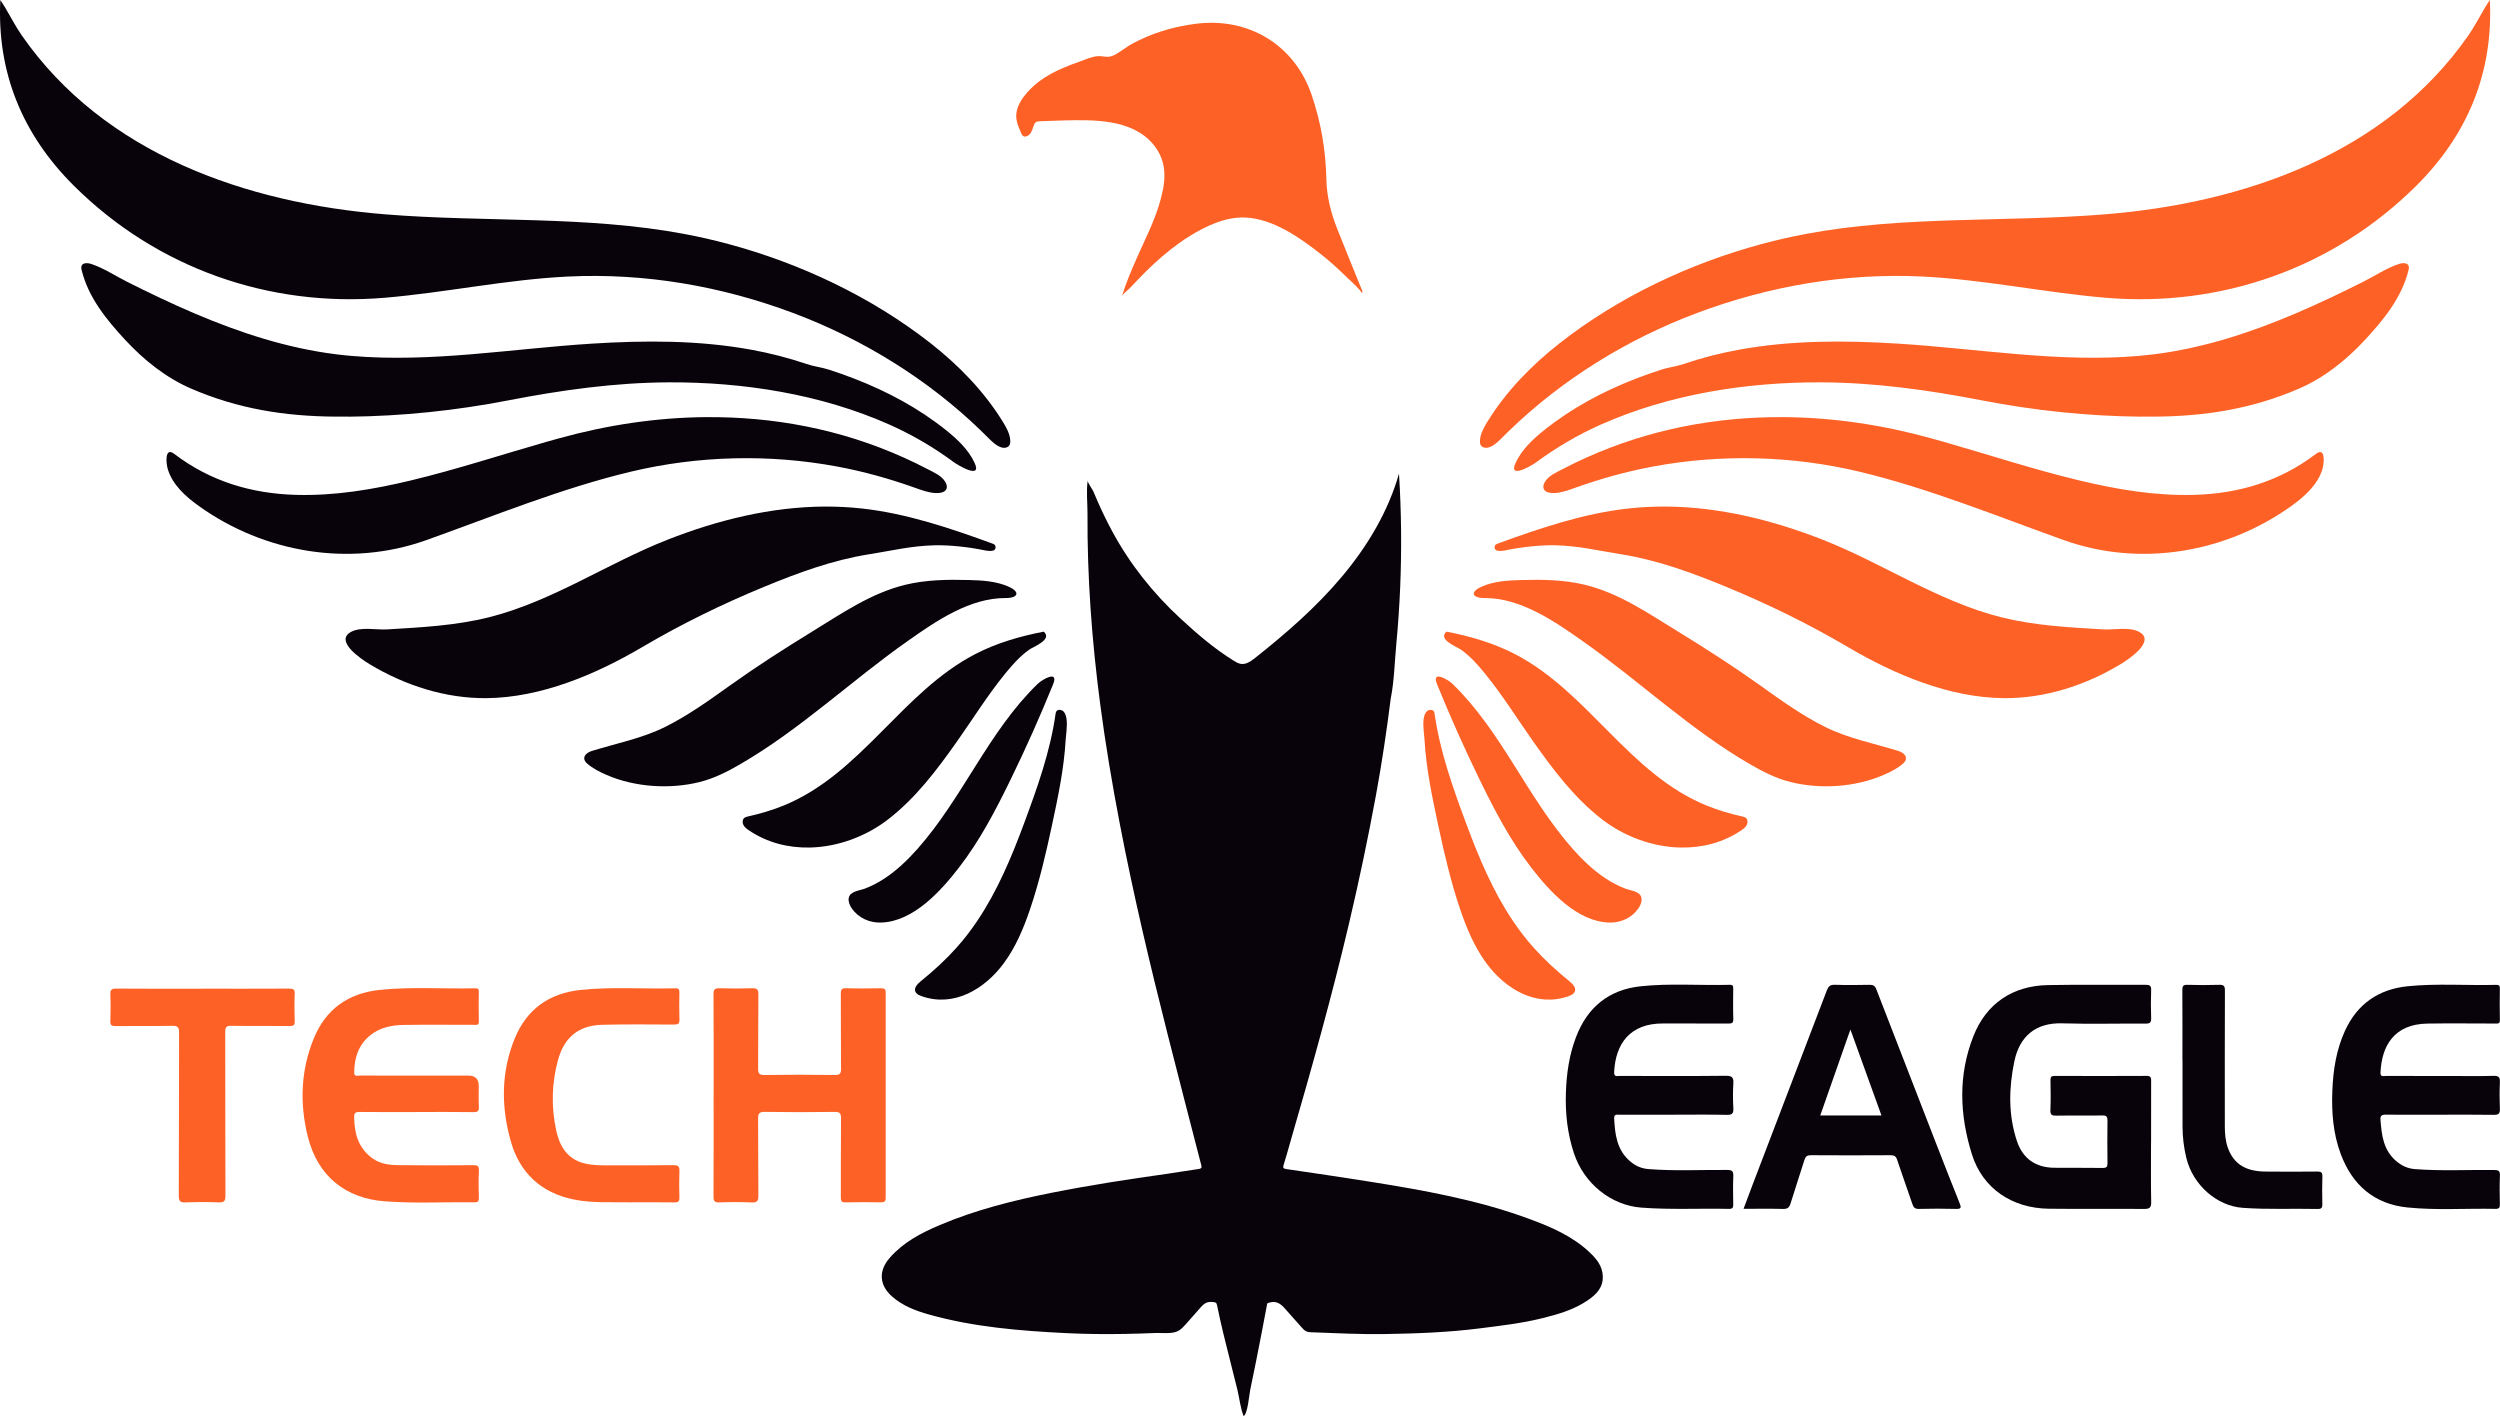
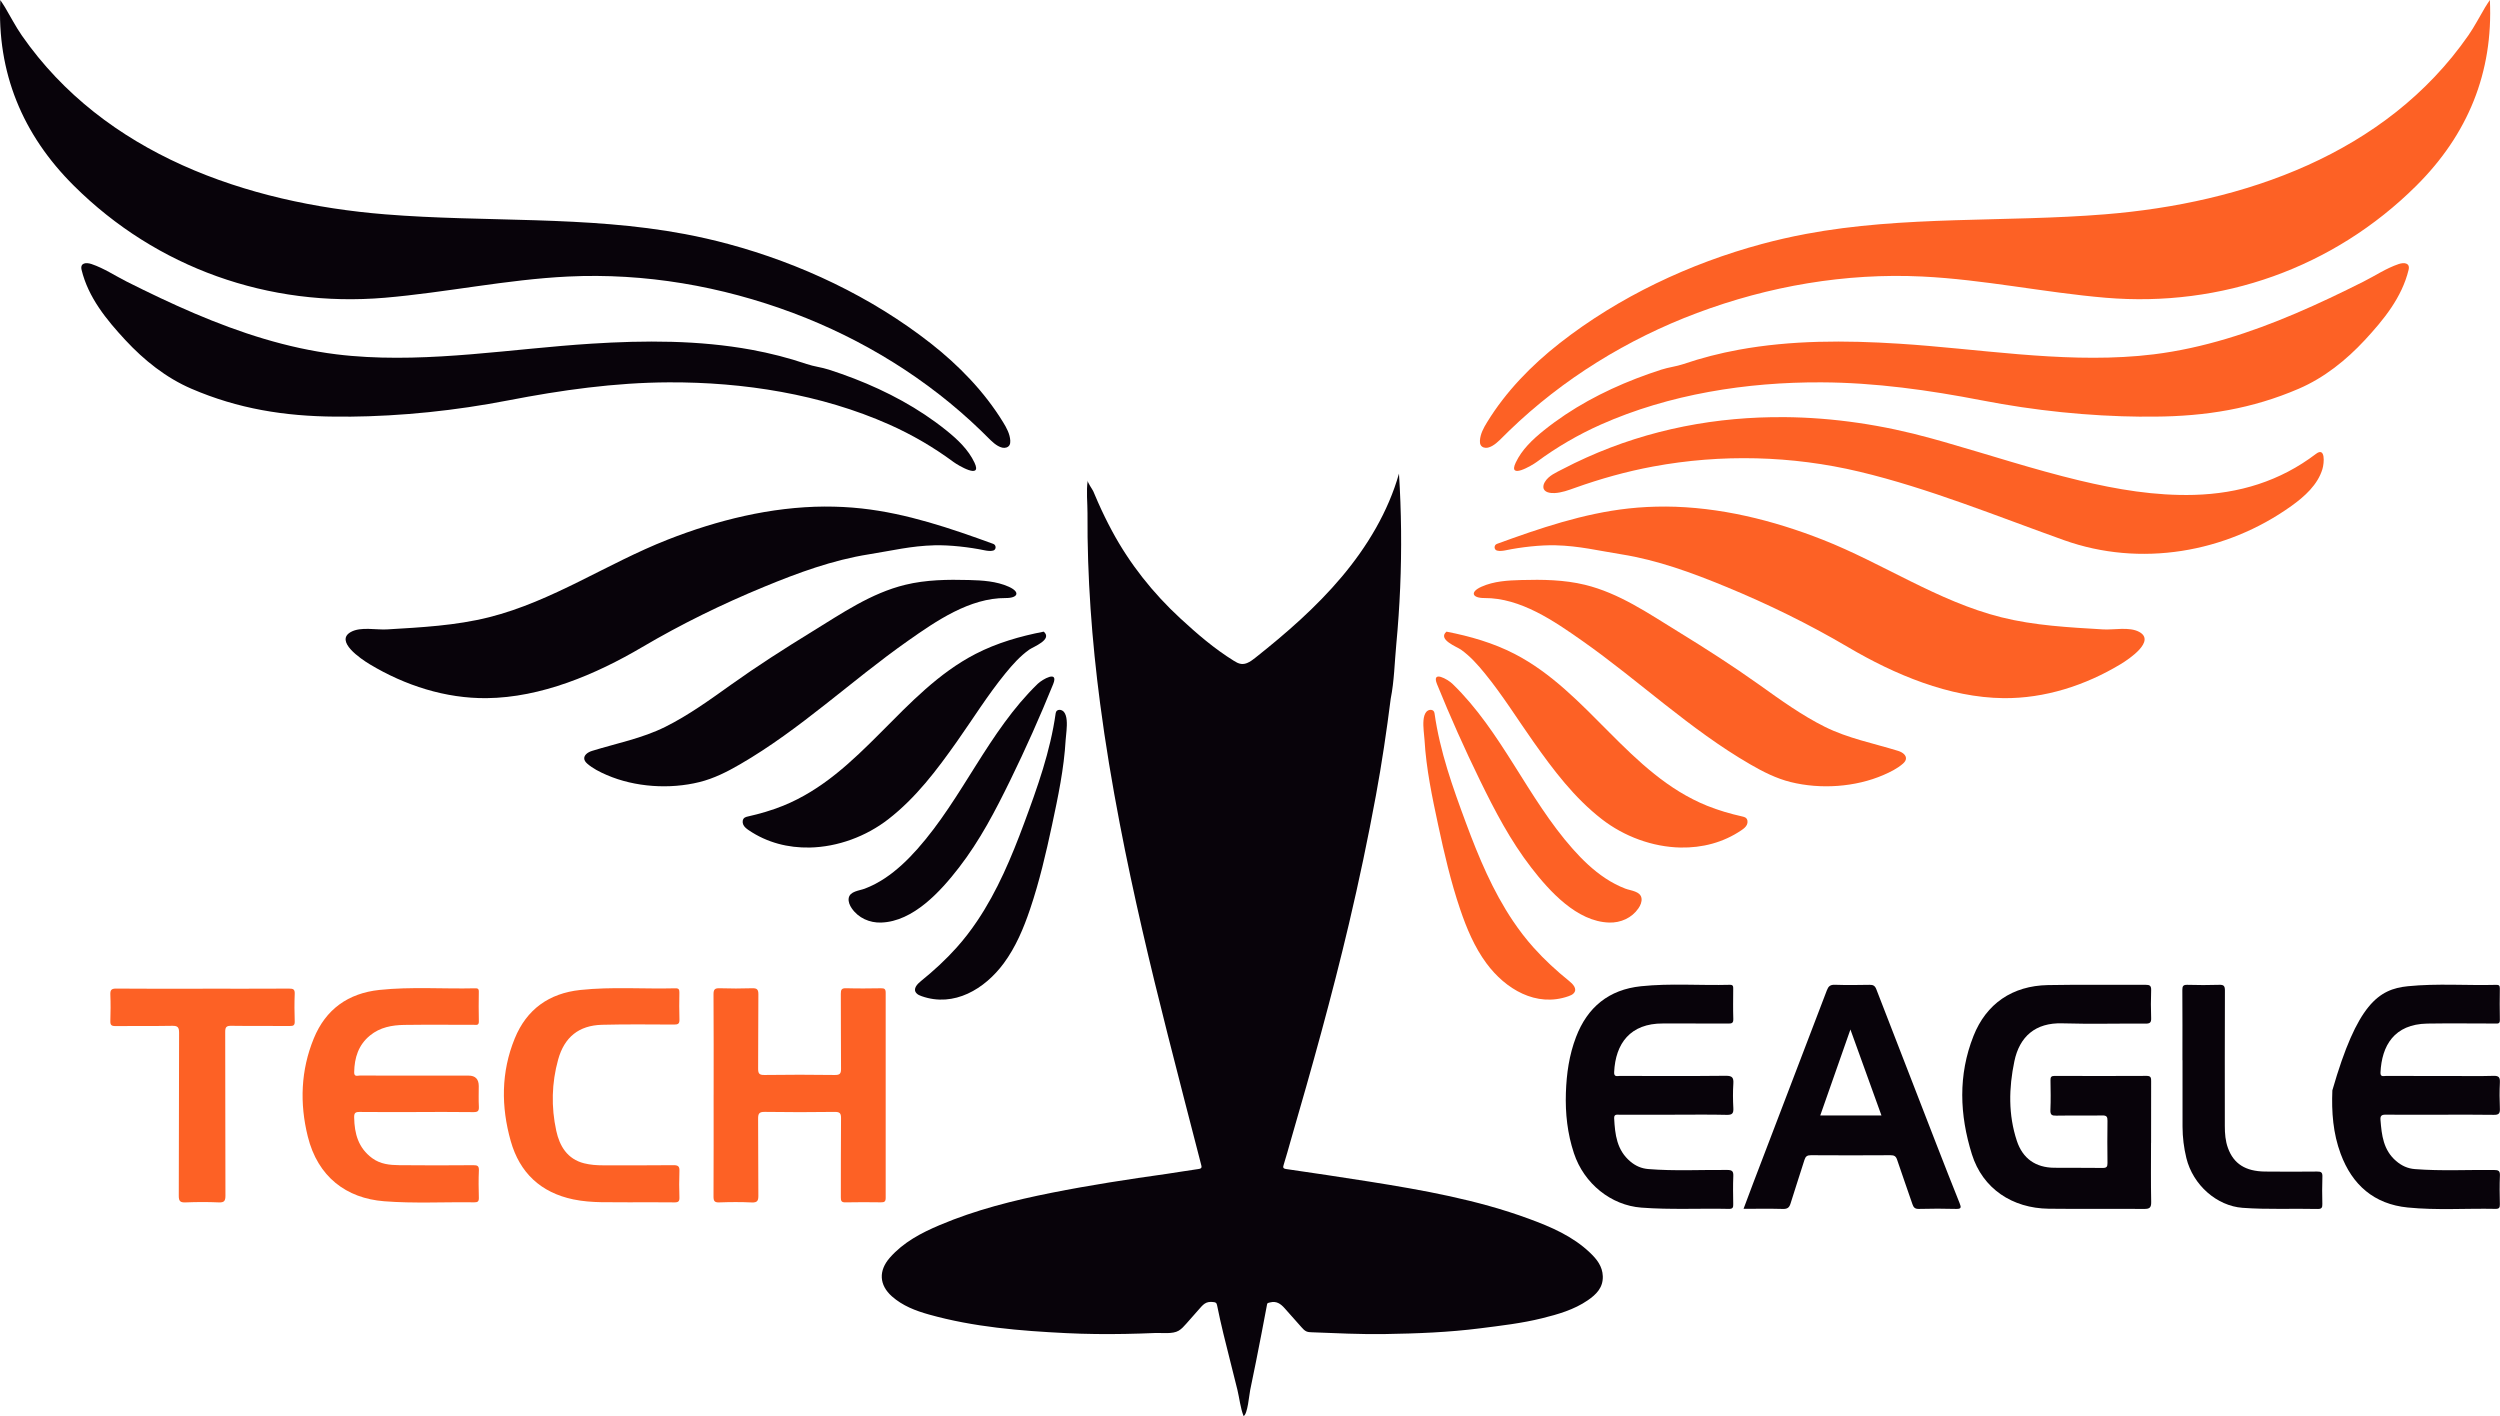
<svg xmlns="http://www.w3.org/2000/svg" width="143" height="81" viewBox="0 0 143 81" fill="none">
  <path d="M71.339 37.923C71.502 37.857 71.656 37.742 71.796 37.631C73.572 36.224 75.292 34.727 76.75 32.992C78.209 31.257 79.403 29.271 80.022 27.091C80.159 29.258 80.181 31.432 80.09 33.602C80.044 34.686 79.97 35.77 79.868 36.851C79.77 37.879 79.752 38.951 79.549 39.965C79.315 41.815 79.041 43.662 78.703 45.497C78.251 47.955 77.735 50.4 77.162 52.833C76.181 56.996 75.028 61.112 73.835 65.219C73.701 65.682 73.577 66.149 73.431 66.609C73.38 66.768 73.374 66.84 73.569 66.869C75.146 67.101 76.724 67.331 78.299 67.583C81.4 68.077 84.489 68.623 87.451 69.713C88.719 70.18 89.959 70.708 90.956 71.662C91.335 72.025 91.659 72.427 91.68 72.997C91.704 73.654 91.302 74.046 90.823 74.375C90.032 74.919 89.121 75.178 88.204 75.405C87.043 75.694 85.857 75.827 84.673 75.979C82.86 76.211 81.036 76.279 79.211 76.308C77.814 76.33 76.419 76.258 75.024 76.206C74.928 76.202 74.83 76.198 74.74 76.162C74.621 76.114 74.531 76.015 74.446 75.918L73.478 74.828C73.244 74.566 73.005 74.407 72.65 74.499C72.468 74.547 72.495 74.512 72.455 74.72C72.258 75.773 72.055 76.825 71.845 77.876C71.736 78.422 71.624 78.968 71.51 79.513C71.452 79.792 71.367 80.888 71.133 81C70.951 80.538 70.896 79.981 70.779 79.495C70.649 78.959 70.513 78.423 70.377 77.889C70.107 76.823 69.836 75.756 69.62 74.677C69.607 74.617 69.592 74.55 69.541 74.516C69.512 74.495 69.474 74.488 69.438 74.483C69.297 74.465 69.148 74.459 69.016 74.512C68.868 74.571 68.756 74.694 68.651 74.813L67.855 75.715C67.724 75.863 67.59 76.014 67.421 76.115C67.073 76.323 66.466 76.232 66.069 76.248C65.504 76.272 64.939 76.29 64.375 76.3C63.246 76.321 62.115 76.31 60.987 76.255C58.34 76.124 55.699 75.91 53.132 75.189C52.368 74.975 51.626 74.691 51.019 74.153C50.285 73.503 50.246 72.682 50.898 71.941C51.676 71.055 52.691 70.524 53.753 70.074C55.815 69.201 57.974 68.661 60.162 68.225C62.34 67.792 64.534 67.454 66.732 67.146C67.341 67.061 67.945 66.95 68.554 66.868C68.783 66.837 68.734 66.733 68.694 66.576C68.056 64.113 67.42 61.65 66.794 59.184C65.781 55.185 64.829 51.173 64.052 47.12C63.614 44.836 63.228 42.543 62.926 40.237C62.452 36.629 62.184 33.006 62.205 29.364C62.208 28.758 62.126 28.085 62.218 27.489C62.2 27.601 62.486 27.986 62.538 28.106C62.629 28.307 62.71 28.514 62.8 28.716C63.049 29.28 63.319 29.834 63.611 30.377C64.62 32.253 65.955 33.933 67.521 35.377C68.48 36.261 69.45 37.1 70.566 37.792C70.697 37.874 70.834 37.955 70.987 37.975C71.111 37.992 71.231 37.968 71.346 37.921L71.339 37.923Z" fill="#08030A" />
-   <path d="M64.168 16.962C64.42 16.139 64.735 15.418 65.051 14.7C65.479 13.73 65.969 12.781 66.283 11.77C66.655 10.566 66.878 9.337 65.953 8.241C64.731 6.796 62.532 6.847 60.808 6.89C60.374 6.902 59.941 6.92 59.507 6.934C59.411 6.937 59.307 6.943 59.234 7.005C59.184 7.047 59.157 7.108 59.134 7.169C59.074 7.327 59.037 7.497 58.936 7.634C58.865 7.731 58.717 7.835 58.589 7.808C58.447 7.778 58.402 7.587 58.348 7.466C58.199 7.136 58.081 6.776 58.147 6.411C58.223 5.982 58.478 5.601 58.762 5.281C59.544 4.395 60.596 3.931 61.687 3.548C61.967 3.449 62.24 3.327 62.529 3.255C62.684 3.217 62.822 3.2 62.979 3.215C63.163 3.233 63.347 3.276 63.53 3.227C63.66 3.193 63.779 3.13 63.895 3.061C64.112 2.932 64.314 2.781 64.525 2.644C64.735 2.508 64.958 2.397 65.185 2.287C65.685 2.044 66.208 1.851 66.743 1.698C66.753 1.695 66.763 1.692 66.775 1.689C67.293 1.543 67.823 1.437 68.356 1.366C71.452 0.955 74.057 2.606 75.018 5.405C75.56 6.987 75.835 8.599 75.869 10.262C75.888 11.254 76.136 12.198 76.499 13.115C76.945 14.243 77.407 15.364 77.861 16.489C77.896 16.573 77.965 16.654 77.902 16.781C77.949 16.686 76.895 15.726 76.781 15.614C76.404 15.248 76.01 14.899 75.598 14.574C74.386 13.613 72.841 12.518 71.241 12.443C70.103 12.39 68.976 12.93 68.029 13.517C67.291 13.976 66.614 14.526 65.977 15.115C65.672 15.398 65.38 15.691 65.093 15.99C64.936 16.154 64.781 16.317 64.626 16.48C64.515 16.597 64.214 16.811 64.168 16.961V16.962Z" fill="#FD6125" />
  <path d="M123.039 65.374C123.039 66.5 123.024 67.626 123.048 68.752C123.056 69.096 122.94 69.153 122.631 69.151C120.816 69.137 119.001 69.161 117.188 69.139C115.103 69.114 113.407 67.99 112.793 66.026C112.087 63.769 111.997 61.496 112.883 59.259C113.614 57.409 115.11 56.385 117.139 56.347C119 56.312 120.862 56.341 122.724 56.331C122.964 56.329 123.055 56.382 123.046 56.64C123.026 57.172 123.026 57.707 123.046 58.239C123.055 58.493 122.972 58.553 122.728 58.551C121.139 58.54 119.549 58.583 117.962 58.535C116.423 58.487 115.515 59.297 115.222 60.704C114.903 62.23 114.869 63.757 115.363 65.255C115.698 66.269 116.437 66.786 117.497 66.796C118.422 66.806 119.348 66.792 120.272 66.806C120.496 66.809 120.551 66.739 120.548 66.524C120.537 65.718 120.537 64.912 120.548 64.106C120.551 63.882 120.499 63.8 120.255 63.804C119.377 63.82 118.5 63.8 117.623 63.815C117.372 63.82 117.271 63.777 117.283 63.493C117.309 62.925 117.297 62.356 117.288 61.787C117.285 61.605 117.335 61.541 117.526 61.542C119.281 61.549 121.037 61.55 122.792 61.541C123.046 61.54 123.045 61.67 123.045 61.851C123.041 63.025 123.042 64.198 123.042 65.372L123.039 65.374Z" fill="#08030A" />
  <path d="M40.82 62.602C40.82 60.694 40.827 58.784 40.813 56.876C40.811 56.589 40.895 56.519 41.169 56.528C41.785 56.548 42.403 56.548 43.019 56.528C43.291 56.52 43.382 56.588 43.379 56.877C43.363 58.287 43.379 59.699 43.365 61.11C43.363 61.393 43.414 61.494 43.726 61.489C45.067 61.47 46.408 61.47 47.747 61.489C48.057 61.494 48.11 61.398 48.107 61.114C48.092 59.692 48.107 58.269 48.095 56.846C48.092 56.604 48.145 56.52 48.403 56.527C49.066 56.547 49.731 56.54 50.396 56.529C50.59 56.526 50.661 56.573 50.661 56.783C50.656 60.696 50.656 64.61 50.661 68.522C50.661 68.738 50.578 68.775 50.39 68.773C49.714 68.765 49.038 68.759 48.361 68.775C48.123 68.781 48.095 68.685 48.096 68.484C48.103 66.978 48.091 65.472 48.107 63.967C48.111 63.667 48.027 63.598 47.735 63.601C46.407 63.619 45.077 63.621 43.749 63.6C43.42 63.594 43.361 63.7 43.364 64.001C43.379 65.459 43.363 66.918 43.378 68.377C43.381 68.675 43.328 68.796 42.995 68.78C42.38 68.75 41.761 68.755 41.145 68.777C40.867 68.788 40.812 68.695 40.813 68.436C40.824 66.492 40.819 64.546 40.819 62.602H40.82Z" fill="#FD6125" />
-   <path d="M139.551 63.763C138.52 63.763 137.487 63.769 136.456 63.759C136.221 63.757 136.145 63.828 136.164 64.063C136.232 64.934 136.327 65.783 137.057 66.409C137.377 66.684 137.721 66.841 138.139 66.873C139.643 66.99 141.151 66.907 142.656 66.923C142.913 66.925 143.008 66.971 142.995 67.251C142.971 67.794 142.98 68.341 142.992 68.886C142.997 69.085 142.943 69.152 142.736 69.147C141.065 69.113 139.388 69.236 137.722 69.069C135.795 68.876 134.546 67.777 133.885 65.996C133.451 64.828 133.36 63.613 133.411 62.368C133.459 61.183 133.64 60.039 134.132 58.963C134.834 57.425 136.053 56.581 137.733 56.412C139.413 56.243 141.098 56.378 142.78 56.334C142.926 56.33 142.993 56.366 142.991 56.529C142.983 57.134 142.978 57.739 142.992 58.344C142.998 58.577 142.862 58.547 142.718 58.546C141.426 58.546 140.132 58.528 138.84 58.549C136.938 58.583 136.236 59.822 136.164 61.346C136.151 61.619 136.339 61.544 136.474 61.544C137.731 61.548 138.989 61.547 140.246 61.547C141.041 61.547 141.836 61.562 142.63 61.539C142.937 61.529 143.007 61.631 142.993 61.917C142.97 62.414 142.971 62.914 142.993 63.41C143.005 63.682 142.938 63.775 142.647 63.769C141.616 63.751 140.583 63.762 139.551 63.762V63.763Z" fill="#08030A" />
+   <path d="M139.551 63.763C138.52 63.763 137.487 63.769 136.456 63.759C136.221 63.757 136.145 63.828 136.164 64.063C136.232 64.934 136.327 65.783 137.057 66.409C137.377 66.684 137.721 66.841 138.139 66.873C139.643 66.99 141.151 66.907 142.656 66.923C142.913 66.925 143.008 66.971 142.995 67.251C142.971 67.794 142.98 68.341 142.992 68.886C142.997 69.085 142.943 69.152 142.736 69.147C141.065 69.113 139.388 69.236 137.722 69.069C135.795 68.876 134.546 67.777 133.885 65.996C133.451 64.828 133.36 63.613 133.411 62.368C134.834 57.425 136.053 56.581 137.733 56.412C139.413 56.243 141.098 56.378 142.78 56.334C142.926 56.33 142.993 56.366 142.991 56.529C142.983 57.134 142.978 57.739 142.992 58.344C142.998 58.577 142.862 58.547 142.718 58.546C141.426 58.546 140.132 58.528 138.84 58.549C136.938 58.583 136.236 59.822 136.164 61.346C136.151 61.619 136.339 61.544 136.474 61.544C137.731 61.548 138.989 61.547 140.246 61.547C141.041 61.547 141.836 61.562 142.63 61.539C142.937 61.529 143.007 61.631 142.993 61.917C142.97 62.414 142.971 62.914 142.993 63.41C143.005 63.682 142.938 63.775 142.647 63.769C141.616 63.751 140.583 63.762 139.551 63.762V63.763Z" fill="#08030A" />
  <path d="M95.742 63.763C94.711 63.763 93.678 63.763 92.647 63.763C92.502 63.763 92.316 63.712 92.33 63.969C92.379 64.891 92.477 65.786 93.259 66.441C93.565 66.696 93.894 66.838 94.283 66.87C95.787 66.992 97.293 66.908 98.799 66.921C99.083 66.923 99.156 66.999 99.145 67.275C99.123 67.807 99.132 68.342 99.141 68.875C99.145 69.059 99.121 69.152 98.897 69.148C97.227 69.112 95.555 69.204 93.884 69.076C92.153 68.944 90.606 67.707 90.029 65.965C89.658 64.844 89.53 63.696 89.569 62.509C89.605 61.41 89.757 60.345 90.148 59.321C90.8 57.611 92.024 56.606 93.863 56.413C95.553 56.236 97.251 56.377 98.945 56.331C99.148 56.325 99.14 56.435 99.14 56.575C99.137 57.145 99.126 57.714 99.145 58.282C99.153 58.516 99.064 58.55 98.859 58.548C97.614 58.54 96.369 58.548 95.123 58.543C93.25 58.533 92.404 59.689 92.329 61.33C92.315 61.625 92.518 61.542 92.664 61.543C94.68 61.547 96.697 61.557 98.712 61.535C99.09 61.531 99.169 61.643 99.147 61.987C99.117 62.447 99.122 62.913 99.147 63.374C99.163 63.673 99.099 63.779 98.769 63.77C97.761 63.745 96.753 63.761 95.744 63.761L95.742 63.763Z" fill="#08030A" />
  <path d="M23.811 63.609C22.732 63.609 21.652 63.616 20.574 63.604C20.329 63.6 20.253 63.659 20.258 63.915C20.274 64.843 20.491 65.659 21.29 66.247C21.763 66.594 22.298 66.642 22.839 66.648C24.25 66.664 25.661 66.66 27.072 66.649C27.309 66.647 27.403 66.689 27.392 66.952C27.369 67.472 27.376 67.994 27.39 68.515C27.395 68.72 27.327 68.776 27.128 68.773C25.409 68.748 23.688 68.847 21.972 68.712C19.813 68.542 18.176 67.32 17.604 65.002C17.136 63.11 17.203 61.219 17.948 59.4C18.629 57.733 19.913 56.815 21.702 56.624C23.522 56.431 25.351 56.574 27.174 56.531C27.315 56.527 27.391 56.552 27.388 56.72C27.38 57.289 27.376 57.858 27.39 58.426C27.395 58.668 27.245 58.62 27.11 58.62C25.782 58.62 24.454 58.607 23.126 58.625C22.422 58.636 21.738 58.76 21.166 59.228C20.499 59.774 20.273 60.504 20.259 61.333C20.254 61.611 20.447 61.522 20.577 61.522C22.653 61.526 24.727 61.525 26.803 61.525C27.191 61.525 27.385 61.725 27.385 62.124C27.385 62.515 27.37 62.907 27.391 63.297C27.404 63.542 27.339 63.616 27.082 63.613C25.991 63.598 24.901 63.606 23.81 63.606L23.811 63.609Z" fill="#FD6125" />
  <path d="M35.89 68.77C34.966 68.752 33.874 68.831 32.796 68.606C30.93 68.216 29.728 67.084 29.215 65.272C28.658 63.301 28.658 61.324 29.443 59.401C30.126 57.728 31.408 56.818 33.195 56.626C35.004 56.433 36.821 56.578 38.633 56.531C38.837 56.525 38.863 56.613 38.861 56.783C38.853 57.293 38.845 57.803 38.864 58.313C38.874 58.557 38.785 58.606 38.561 58.605C37.186 58.599 35.809 58.583 34.434 58.618C33.11 58.653 32.282 59.324 31.926 60.606C31.552 61.952 31.523 63.323 31.818 64.679C32.006 65.55 32.447 66.297 33.41 66.541C33.766 66.631 34.134 66.656 34.502 66.656C35.841 66.654 37.182 66.665 38.522 66.648C38.813 66.645 38.875 66.737 38.863 67.003C38.843 67.5 38.847 67.999 38.863 68.497C38.87 68.716 38.8 68.778 38.583 68.776C37.741 68.765 36.898 68.772 35.892 68.772L35.89 68.77Z" fill="#FD6125" />
  <path d="M11.596 56.553C13.245 56.553 14.893 56.558 16.541 56.548C16.782 56.547 16.868 56.595 16.858 56.854C16.836 57.374 16.84 57.896 16.858 58.417C16.866 58.646 16.787 58.69 16.575 58.687C15.461 58.677 14.345 58.693 13.231 58.676C12.947 58.671 12.88 58.754 12.882 59.03C12.892 62.147 12.883 65.265 12.895 68.382C12.896 68.689 12.831 68.792 12.507 68.777C11.88 68.749 11.25 68.752 10.622 68.777C10.318 68.789 10.224 68.72 10.226 68.394C10.241 65.289 10.23 62.184 10.244 59.078C10.245 58.753 10.162 58.67 9.84 58.677C8.761 58.698 7.682 58.677 6.603 58.691C6.365 58.694 6.304 58.622 6.312 58.393C6.328 57.895 6.333 57.397 6.312 56.9C6.301 56.629 6.366 56.544 6.655 56.547C8.303 56.562 9.952 56.555 11.599 56.555L11.596 56.553Z" fill="#FD6125" />
  <path d="M124.835 60.644C124.835 59.305 124.841 57.967 124.83 56.628C124.828 56.402 124.882 56.325 125.12 56.332C125.724 56.349 126.33 56.352 126.934 56.332C127.2 56.322 127.266 56.396 127.265 56.663C127.254 59.246 127.259 61.828 127.26 64.412C127.26 64.84 127.292 65.266 127.44 65.669C127.767 66.569 128.44 66.998 129.552 67.013C130.548 67.025 131.544 67.022 132.539 67.013C132.763 67.01 132.85 67.057 132.841 67.301C132.821 67.822 132.827 68.344 132.838 68.865C132.843 69.069 132.804 69.159 132.569 69.153C131.137 69.119 129.703 69.194 128.27 69.087C126.806 68.977 125.44 67.791 125.06 66.241C124.917 65.655 124.843 65.056 124.841 64.451C124.836 63.183 124.84 61.916 124.84 60.648H124.837L124.835 60.644Z" fill="#08030A" />
  <path d="M142.421 0.001C142.618 4.139 141.165 7.69 138.209 10.628C133.473 15.333 127.058 17.592 120.437 17.031C116.928 16.733 113.464 15.987 109.947 15.817C105.56 15.605 101.178 16.362 97.073 17.902C93.097 19.393 89.386 21.676 86.332 24.63C86.211 24.748 86.092 24.865 85.972 24.985C85.74 25.217 85.444 25.527 85.11 25.605C84.96 25.64 84.782 25.599 84.701 25.467C84.654 25.39 84.647 25.296 84.652 25.205C84.672 24.824 84.862 24.474 85.063 24.149C86.138 22.396 87.595 20.898 89.213 19.63C92.599 16.979 96.645 15.069 100.788 13.954C101.609 13.733 102.438 13.544 103.273 13.386C108.903 12.325 114.696 12.722 120.407 12.259C128.342 11.618 136.467 8.817 141.188 2.028C141.545 1.515 141.83 0.953 142.151 0.416C142.235 0.275 142.33 0.139 142.42 0L142.421 0.001Z" fill="#FD6125" />
  <path d="M122.512 23.835C119.44 23.807 116.373 23.485 113.363 22.901C110.337 22.315 107.267 21.883 104.179 21.87C99.914 21.852 95.488 22.543 91.571 24.284C90.274 24.861 89.04 25.58 87.9 26.424C87.626 26.626 86.237 27.447 86.697 26.466C87.046 25.72 87.665 25.136 88.308 24.619C89.887 23.35 91.69 22.387 93.576 21.657C94.052 21.473 94.534 21.303 95.019 21.146C95.448 21.006 95.878 20.966 96.301 20.821C97.33 20.472 98.385 20.202 99.454 20.006C102.47 19.454 105.56 19.465 108.611 19.658C113.156 19.945 117.768 20.751 122.323 20.359C122.616 20.334 122.909 20.303 123.201 20.267C126.012 19.918 128.723 19.032 131.32 17.924C132.63 17.365 133.914 16.75 135.186 16.111C135.863 15.771 136.48 15.349 137.203 15.104C137.514 14.999 137.87 15.031 137.771 15.438C137.389 17.014 136.348 18.286 135.27 19.45C134.2 20.603 132.942 21.61 131.49 22.235C128.828 23.383 126.159 23.811 123.265 23.831C123.014 23.834 122.763 23.832 122.512 23.831V23.835Z" fill="#FD6125" />
  <path d="M95.274 28.975C98.349 28.994 101.398 29.749 104.256 30.871C107.708 32.227 110.843 34.394 114.465 35.306C116.374 35.786 118.347 35.885 120.303 36.002C120.919 36.039 121.8 35.838 122.364 36.146C123.316 36.664 121.801 37.688 121.292 37.995C119.277 39.207 116.954 39.959 114.603 39.934C111.493 39.903 108.363 38.581 105.707 37.015C103.47 35.698 101.134 34.555 98.733 33.565C96.789 32.764 94.817 32.037 92.735 31.706C91.408 31.495 90.336 31.226 88.987 31.191C88.111 31.168 86.989 31.297 86.128 31.476C86.002 31.502 85.787 31.538 85.629 31.493C85.445 31.441 85.445 31.176 85.625 31.11C88.075 30.216 90.566 29.368 93.158 29.084C93.863 29.007 94.569 28.973 95.274 28.976V28.975Z" fill="#FD6125" />
  <path d="M102.039 23.859C104.865 23.881 107.708 24.306 110.486 25.079C110.723 25.144 110.96 25.209 111.195 25.277C113.777 26.015 116.33 26.856 118.944 27.483C121.101 27.999 123.275 28.368 125.505 28.307C128.067 28.236 130.414 27.529 132.473 25.962C133.019 25.544 132.95 26.475 132.842 26.834C132.571 27.73 131.828 28.397 131.067 28.942C127.313 31.63 122.422 32.454 118.062 30.898C114.219 29.526 110.324 27.927 106.351 26.979C102.497 26.061 98.452 25.961 94.557 26.685C93.034 26.968 91.543 27.386 90.084 27.907C89.708 28.042 89.326 28.183 88.927 28.203C88.69 28.214 88.304 28.176 88.281 27.873C88.273 27.769 88.31 27.668 88.361 27.578C88.576 27.203 89.02 27.024 89.386 26.832C89.829 26.601 90.278 26.381 90.734 26.177C91.633 25.772 92.555 25.419 93.495 25.12C95.351 24.529 97.272 24.151 99.211 23.976C100.15 23.891 101.095 23.853 102.039 23.861V23.859Z" fill="#FD6125" />
  <path d="M109.021 43.408C109.01 43.493 108.958 43.584 108.853 43.677C108.535 43.957 108.122 44.163 107.734 44.33C106.119 45.029 104.132 45.157 102.427 44.734C101.608 44.531 100.845 44.145 100.114 43.721C96.664 41.726 93.76 38.944 90.512 36.66C88.887 35.518 86.976 34.197 84.911 34.208C84.202 34.211 84.065 33.862 84.744 33.559C85.449 33.244 86.241 33.198 87.013 33.178C88.234 33.144 89.47 33.161 90.657 33.45C92.613 33.925 94.292 35.088 95.982 36.125C97.567 37.098 99.121 38.094 100.637 39.174C101.839 40.032 103.06 40.916 104.385 41.576C105.706 42.234 107.171 42.517 108.572 42.95C108.838 43.033 109.046 43.203 109.02 43.408H109.021Z" fill="#FD6125" />
  <path d="M96.134 48.48C94.519 48.448 92.893 47.842 91.626 46.858C90.042 45.628 88.855 44.048 87.711 42.428C86.79 41.124 85.947 39.763 84.935 38.522C84.528 38.023 84.095 37.535 83.568 37.16C83.337 36.996 82.212 36.582 82.738 36.13C84.085 36.392 85.418 36.775 86.638 37.405C90.861 39.587 93.17 44.278 97.644 46.089C98.302 46.354 98.974 46.549 99.665 46.704C99.73 46.719 99.798 46.735 99.853 46.774C99.972 46.861 99.986 47.044 99.921 47.178C99.857 47.311 99.734 47.404 99.611 47.488C98.563 48.201 97.351 48.503 96.134 48.479V48.48Z" fill="#FD6125" />
  <path d="M92.039 52.77C90.2 52.716 88.626 50.973 87.587 49.626C86.392 48.08 85.505 46.378 84.65 44.627C83.77 42.826 82.953 40.994 82.198 39.135C81.864 38.309 82.82 38.862 83.08 39.114C85.908 41.854 87.367 45.636 89.965 48.563C90.519 49.187 91.127 49.773 91.826 50.236C92.187 50.475 92.571 50.679 92.975 50.832C93.284 50.949 93.835 50.977 93.894 51.38C93.924 51.583 93.835 51.787 93.718 51.957C93.34 52.509 92.701 52.79 92.041 52.771L92.039 52.77Z" fill="#FD6125" />
  <path d="M81.434 41.796C81.401 41.4 81.393 40.955 81.58 40.725C81.718 40.555 82.019 40.547 82.054 40.794C82.362 42.982 83.094 45.028 83.858 47.087C84.578 49.028 85.384 50.959 86.545 52.684C86.902 53.214 87.292 53.723 87.718 54.199C88.339 54.895 89.034 55.532 89.759 56.117C89.953 56.273 90.25 56.562 90.016 56.815C89.938 56.9 89.826 56.946 89.717 56.984C87.867 57.636 86.108 56.569 85.026 55.104C84.34 54.176 83.888 53.095 83.518 52.002C82.985 50.429 82.609 48.81 82.262 47.188C81.918 45.581 81.579 43.973 81.483 42.328C81.475 42.188 81.451 41.998 81.434 41.795V41.796Z" fill="#FD6125" />
  <path d="M112.093 68.829C111.637 67.692 111.191 66.553 110.747 65.411C109.604 62.47 108.461 59.529 107.326 56.586C107.249 56.388 107.148 56.327 106.942 56.332C106.279 56.344 105.614 56.352 104.95 56.329C104.686 56.32 104.581 56.422 104.495 56.65C103.099 60.314 101.696 63.975 100.297 67.637C100.109 68.128 99.926 68.622 99.731 69.144C100.513 69.144 101.248 69.131 101.981 69.151C102.237 69.158 102.347 69.079 102.421 68.835C102.674 68.001 102.958 67.178 103.215 66.346C103.278 66.143 103.372 66.077 103.587 66.078C105.105 66.088 106.622 66.088 108.139 66.078C108.352 66.077 108.45 66.139 108.516 66.341C108.799 67.189 109.103 68.031 109.39 68.877C109.454 69.065 109.535 69.156 109.758 69.15C110.469 69.131 111.181 69.13 111.893 69.15C112.198 69.158 112.182 69.055 112.092 68.829H112.093ZM104.119 63.803C104.686 62.185 105.247 60.587 105.844 58.887C106.456 60.58 107.034 62.181 107.619 63.803H104.12H104.119Z" fill="#08030A" />
  <path d="M0.017 0.002C-0.178 4.139 1.273 7.691 4.231 10.629C8.966 15.334 15.382 17.593 22.003 17.032C25.511 16.734 28.976 15.988 32.492 15.818C36.88 15.606 41.262 16.363 45.367 17.903C49.342 19.394 53.053 21.677 56.108 24.631C56.228 24.749 56.348 24.866 56.467 24.985C56.7 25.218 56.995 25.528 57.33 25.606C57.479 25.641 57.658 25.599 57.738 25.468C57.785 25.391 57.792 25.297 57.788 25.206C57.768 24.825 57.577 24.475 57.377 24.15C56.302 22.398 54.845 20.899 53.227 19.631C49.84 16.98 45.795 15.07 41.652 13.955C40.831 13.734 40.002 13.545 39.167 13.387C33.537 12.326 27.743 12.723 22.033 12.26C14.095 11.619 5.971 8.819 1.249 2.03C0.893 1.517 0.607 0.955 0.287 0.418C0.203 0.277 0.107 0.141 0.017 0.002V0.002Z" fill="#08030A" />
  <path d="M19.926 23.835C22.998 23.807 26.065 23.485 29.076 22.901C32.101 22.315 35.172 21.883 38.259 21.87C42.524 21.852 46.95 22.543 50.867 24.284C52.164 24.861 53.398 25.58 54.539 26.424C54.812 26.626 56.202 27.447 55.742 26.466C55.392 25.72 54.773 25.136 54.13 24.619C52.552 23.35 50.748 22.387 48.863 21.657C48.387 21.473 47.905 21.303 47.419 21.146C46.991 21.006 46.56 20.966 46.137 20.821C45.108 20.472 44.054 20.202 42.984 20.006C39.968 19.454 36.878 19.465 33.827 19.658C29.283 19.945 24.671 20.751 20.116 20.359C19.822 20.334 19.529 20.303 19.237 20.267C16.427 19.918 13.715 19.032 11.119 17.924C9.809 17.365 8.524 16.75 7.253 16.111C6.575 15.771 5.959 15.349 5.236 15.104C4.924 14.999 4.569 15.031 4.667 15.438C5.049 17.014 6.09 18.286 7.169 19.45C8.238 20.603 9.496 21.61 10.948 22.235C13.611 23.383 16.279 23.811 19.174 23.831C19.424 23.834 19.675 23.832 19.926 23.831V23.835Z" fill="#08030A" />
  <path d="M47.166 28.975C44.091 28.994 41.041 29.749 38.184 30.871C34.732 32.227 31.597 34.394 27.975 35.306C26.066 35.786 24.093 35.885 22.137 36.002C21.52 36.039 20.639 35.838 20.076 36.146C19.124 36.664 20.638 37.688 21.148 37.995C23.162 39.207 25.485 39.959 27.837 39.934C30.946 39.903 34.076 38.581 36.733 37.015C38.969 35.698 41.306 34.555 43.707 33.565C45.65 32.764 47.622 32.037 49.705 31.706C51.032 31.495 52.104 31.226 53.453 31.191C54.329 31.168 55.451 31.297 56.311 31.476C56.438 31.502 56.653 31.538 56.81 31.493C56.994 31.441 56.994 31.176 56.815 31.11C54.364 30.216 51.874 29.368 49.282 29.084C48.577 29.007 47.871 28.973 47.166 28.976V28.975Z" fill="#08030A" />
-   <path d="M40.4 23.859C37.574 23.881 34.731 24.306 31.953 25.079C31.716 25.144 31.479 25.209 31.243 25.277C28.662 26.015 26.109 26.856 23.495 27.483C21.338 27.999 19.163 28.368 16.934 28.307C14.372 28.236 12.025 27.529 9.966 25.962C9.42 25.544 9.489 26.475 9.597 26.834C9.867 27.73 10.611 28.397 11.371 28.942C15.126 31.63 20.017 32.454 24.377 30.898C28.22 29.526 32.115 27.927 36.088 26.979C39.941 26.061 43.987 25.961 47.882 26.685C49.405 26.968 50.896 27.386 52.355 27.907C52.731 28.042 53.113 28.183 53.512 28.203C53.749 28.214 54.135 28.176 54.158 27.873C54.166 27.769 54.129 27.668 54.078 27.578C53.862 27.203 53.419 27.024 53.053 26.832C52.61 26.601 52.161 26.381 51.705 26.177C50.806 25.772 49.884 25.419 48.944 25.12C47.088 24.529 45.167 24.151 43.228 23.976C42.288 23.891 41.344 23.853 40.4 23.861V23.859Z" fill="#08030A" />
  <path d="M33.419 43.408C33.43 43.493 33.482 43.584 33.587 43.677C33.905 43.957 34.318 44.163 34.705 44.33C36.321 45.029 38.308 45.157 40.012 44.734C40.832 44.531 41.595 44.145 42.326 43.721C45.776 41.725 48.679 38.944 51.928 36.66C53.553 35.518 55.464 34.197 57.529 34.208C58.237 34.211 58.374 33.861 57.696 33.559C56.991 33.244 56.199 33.198 55.427 33.177C54.206 33.144 52.97 33.161 51.783 33.45C49.827 33.925 48.148 35.088 46.458 36.125C44.873 37.098 43.318 38.093 41.803 39.174C40.601 40.032 39.38 40.916 38.055 41.576C36.73 42.236 35.269 42.517 33.868 42.95C33.601 43.033 33.393 43.203 33.42 43.408H33.419Z" fill="#08030A" />
  <path d="M46.304 48.48C47.92 48.448 49.546 47.842 50.813 46.858C52.397 45.628 53.584 44.048 54.728 42.428C55.649 41.124 56.492 39.763 57.504 38.522C57.911 38.023 58.344 37.535 58.871 37.16C59.102 36.996 60.227 36.582 59.701 36.13C58.353 36.392 57.021 36.775 55.801 37.405C51.578 39.587 49.269 44.278 44.795 46.089C44.137 46.354 43.465 46.549 42.774 46.704C42.709 46.719 42.641 46.735 42.586 46.774C42.467 46.861 42.453 47.044 42.518 47.178C42.582 47.311 42.705 47.404 42.828 47.488C43.876 48.201 45.088 48.503 46.304 48.479V48.48Z" fill="#08030A" />
  <path d="M50.4 52.77C52.239 52.716 53.812 50.973 54.852 49.626C56.047 48.08 56.933 46.378 57.789 44.627C58.669 42.826 59.486 40.994 60.24 39.135C60.575 38.309 59.618 38.862 59.358 39.114C56.531 41.854 55.072 45.636 52.474 48.563C51.92 49.187 51.311 49.773 50.613 50.236C50.252 50.475 49.868 50.679 49.463 50.832C49.155 50.949 48.604 50.977 48.545 51.38C48.515 51.583 48.604 51.787 48.721 51.957C49.099 52.509 49.738 52.79 50.398 52.771L50.4 52.77Z" fill="#08030A" />
  <path d="M61.005 41.796C61.038 41.4 61.046 40.955 60.859 40.725C60.721 40.555 60.419 40.547 60.385 40.794C60.077 42.982 59.344 45.028 58.581 47.087C57.861 49.027 57.055 50.959 55.893 52.684C55.537 53.214 55.147 53.723 54.72 54.199C54.099 54.894 53.405 55.531 52.679 56.117C52.486 56.273 52.188 56.562 52.423 56.814C52.501 56.9 52.613 56.946 52.722 56.983C54.572 57.635 56.33 56.568 57.412 55.104C58.099 54.176 58.551 53.095 58.921 52.002C59.453 50.429 59.83 48.81 60.177 47.188C60.521 45.581 60.86 43.973 60.955 42.328C60.963 42.188 60.987 41.998 61.005 41.794V41.796Z" fill="#08030A" />
</svg>